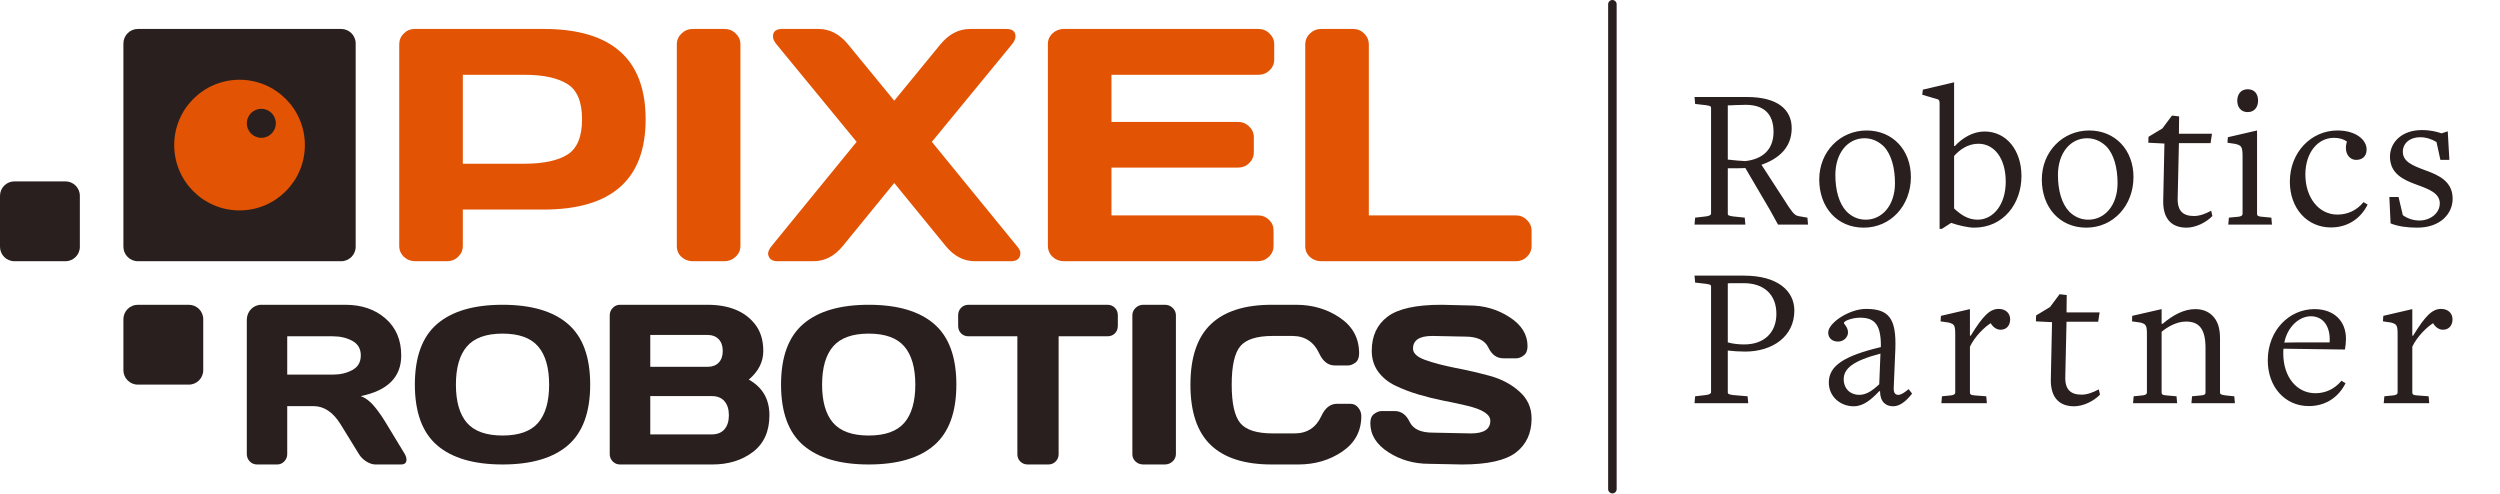
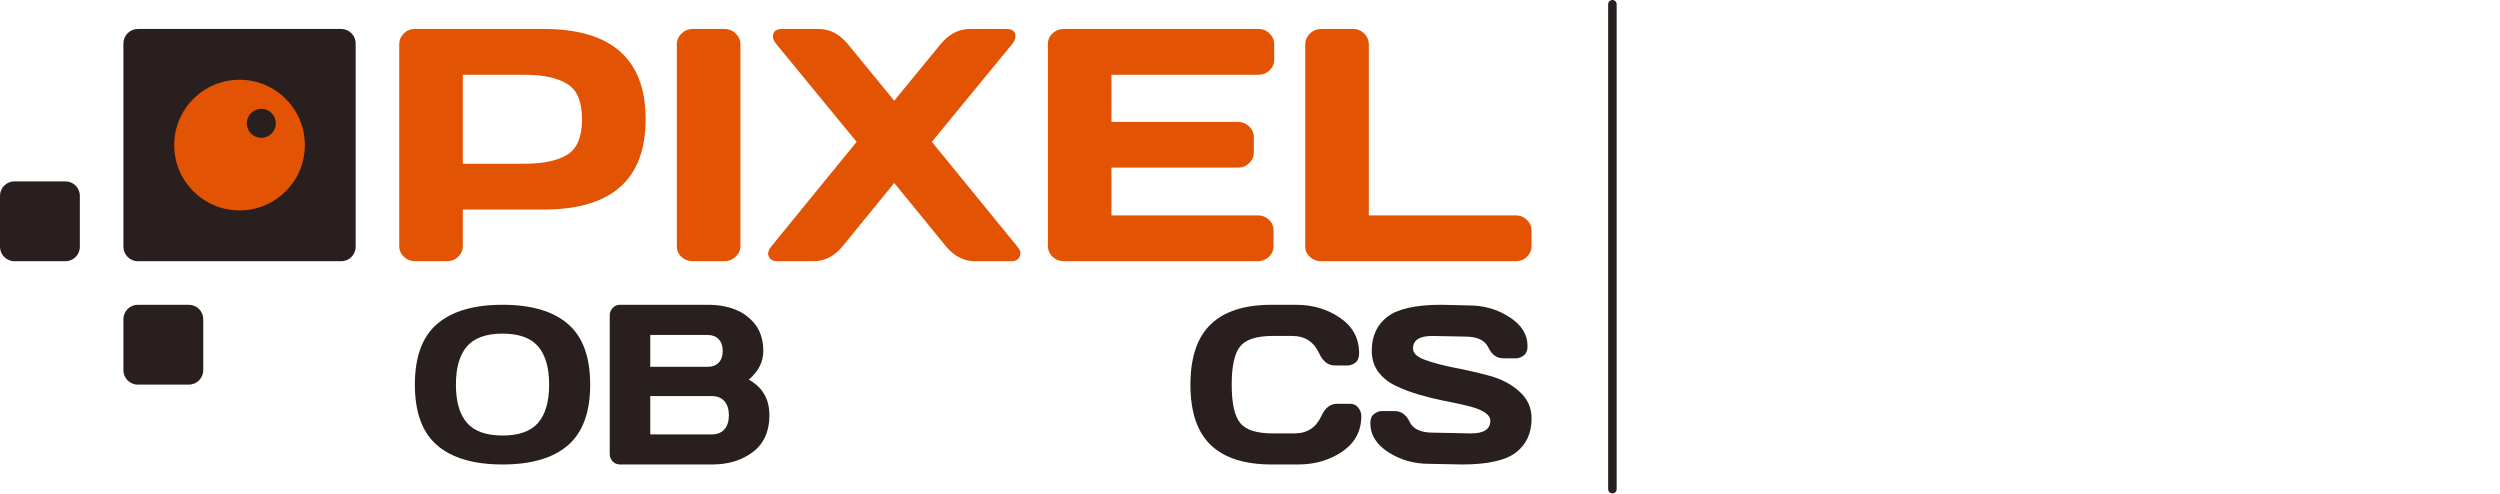
<svg xmlns="http://www.w3.org/2000/svg" width="2939" height="581" viewBox="0 0 2939 581" fill="none">
  <path d="M145.067 51.096C145.067 41.67 152.708 34.029 162.133 34.029H401.067C410.492 34.029 418.133 41.67 418.133 51.096V290.029C418.133 299.455 410.492 307.096 401.067 307.096H162.133C152.708 307.096 145.067 299.455 145.067 290.029V51.096Z" fill="#291F1E" />
  <path d="M204.8 170.563C204.8 128.147 239.184 93.763 281.6 93.763C324.015 93.763 358.4 128.147 358.4 170.563C358.4 212.978 324.015 247.363 281.6 247.363C239.184 247.363 204.8 212.978 204.8 170.563Z" fill="#E25303" />
  <path d="M290.133 144.963C290.133 135.537 297.774 127.896 307.2 127.896C316.625 127.896 324.266 135.537 324.266 144.963C324.266 154.388 316.625 162.029 307.2 162.029C297.774 162.029 290.133 154.388 290.133 144.963Z" fill="#291F1E" />
  <path d="M0 230.192C0 220.824 7.594 213.229 16.962 213.229H76.904C86.272 213.229 93.867 220.824 93.867 230.192V290.133C93.867 299.502 86.272 307.096 76.904 307.096H16.962C7.594 307.096 0 299.502 0 290.133V230.192Z" fill="#291F1E" />
  <path d="M145.067 375.258C145.067 365.89 152.661 358.296 162.029 358.296H221.971C231.339 358.296 238.933 365.89 238.933 375.258V435.2C238.933 444.568 231.339 452.162 221.971 452.162H162.029C152.661 452.162 145.067 444.568 145.067 435.2V375.258Z" fill="#291F1E" />
  <path d="M667.578 523.551C650.167 538.537 624.563 546.029 590.765 546.029C557.053 546.029 531.448 538.537 513.952 523.551C496.455 508.482 487.707 484.665 487.707 452.1C487.707 419.534 496.455 395.759 513.952 380.774C531.448 365.788 557.053 358.296 590.765 358.296C624.563 358.296 650.167 365.788 667.578 380.774C685.075 395.759 693.823 419.534 693.823 452.1C693.823 484.665 685.075 508.482 667.578 523.551ZM632.628 407.27C624.008 397.224 610.054 392.201 590.765 392.201C571.562 392.201 557.607 397.224 548.902 407.27C540.282 417.316 535.972 432.301 535.972 452.225C535.972 472.066 540.282 487.009 548.902 497.055C557.607 507.017 571.562 511.999 590.765 511.999C610.054 511.999 624.008 507.017 632.628 497.055C641.249 487.009 645.559 472.066 645.559 452.225C645.559 432.301 641.249 417.316 632.628 407.27Z" fill="#291F1E" />
-   <path d="M1098.06 523.551C1080.65 538.537 1055.05 546.029 1021.25 546.029C987.535 546.029 961.93 538.537 944.434 523.551C926.938 508.482 918.189 484.665 918.189 452.1C918.189 419.534 926.938 395.759 944.434 380.774C961.93 365.788 987.535 358.296 1021.25 358.296C1055.05 358.296 1080.65 365.788 1098.06 380.774C1115.56 395.759 1124.3 419.534 1124.3 452.1C1124.3 484.665 1115.56 508.482 1098.06 523.551ZM1063.11 407.27C1054.49 397.224 1040.54 392.201 1021.25 392.201C1002.04 392.201 988.089 397.224 979.384 407.27C970.764 417.316 966.454 432.301 966.454 452.225C966.454 472.066 970.764 487.009 979.384 497.055C988.089 507.017 1002.04 511.999 1021.25 511.999C1040.54 511.999 1054.49 507.017 1063.11 497.055C1071.73 487.009 1076.04 472.066 1076.04 452.225C1076.04 432.301 1071.73 417.316 1063.11 407.27Z" fill="#291F1E" />
  <path d="M1423.28 523.113C1407.4 507.835 1399.47 484.228 1399.47 452.292C1399.47 420.269 1407.4 396.619 1423.28 381.342C1439.24 365.978 1463.13 358.296 1494.96 358.296H1523.66C1543.14 358.296 1560.34 363.388 1575.27 373.573C1590.29 383.758 1597.79 397.698 1597.79 415.393C1597.79 420.485 1596.29 424.153 1593.29 426.398C1590.29 428.556 1587.37 429.634 1584.54 429.634H1569.22C1561.33 429.634 1555.19 424.887 1550.82 415.393C1544.47 401.755 1533.92 394.936 1519.16 394.936H1496.25C1477.46 394.936 1464.72 398.993 1458.03 407.106C1451.33 415.22 1447.99 430.239 1447.99 452.162C1447.99 474.086 1451.33 489.148 1458.03 497.348C1464.72 505.461 1477.46 509.518 1496.25 509.518H1521.86C1536.62 509.518 1547.13 502.699 1553.39 489.062C1557.77 479.481 1563.95 474.69 1571.93 474.69H1587.24C1591.27 474.69 1594.45 476.201 1596.76 479.222C1599.17 482.243 1600.37 485.523 1600.37 489.062C1600.37 506.756 1592.9 520.696 1577.97 530.881C1563.04 540.98 1545.84 546.029 1526.37 546.029H1494.96C1463.13 546.029 1439.24 538.39 1423.28 523.113Z" fill="#291F1E" />
  <path d="M1610.96 497.477C1610.96 492.385 1612.46 488.76 1615.46 486.602C1618.47 484.358 1621.38 483.236 1624.21 483.236H1639.53C1647.25 483.236 1653.13 487.465 1657.16 495.924C1661.19 504.383 1670.25 508.612 1684.32 508.612L1729.36 509.518C1744.46 509.518 1752.01 504.555 1752.01 494.629C1752.01 487.12 1742.79 481.207 1724.34 476.891C1716.11 474.906 1707.01 472.964 1697.06 471.065C1687.11 469.08 1677.2 466.62 1667.33 463.685C1657.55 460.751 1648.54 457.298 1640.3 453.328C1632.06 449.357 1625.37 443.919 1620.22 437.014C1615.16 430.023 1612.63 421.823 1612.63 412.415C1612.63 395.066 1618.77 381.73 1631.03 372.408C1643.3 363 1664.41 358.296 1694.36 358.296L1727.05 359.073C1744.63 359.073 1760.46 363.647 1774.54 372.797C1788.69 381.86 1795.77 393.21 1795.77 406.848C1795.77 411.94 1794.27 415.608 1791.27 417.853C1788.26 420.097 1785.39 421.219 1782.64 421.219H1767.33C1759.61 421.219 1753.73 416.989 1749.7 408.531C1745.66 399.986 1736.61 395.713 1722.54 395.713L1683.8 394.936C1668.7 394.936 1661.15 399.899 1661.15 409.825C1661.15 415.263 1665.91 419.708 1675.44 423.161C1685.05 426.613 1696.63 429.678 1710.19 432.353C1723.83 434.943 1737.51 438.093 1751.24 441.805C1764.97 445.516 1776.59 451.645 1786.12 460.19C1795.73 468.648 1800.53 479.222 1800.53 491.91C1800.53 509.259 1794.36 522.638 1782 532.046C1769.73 541.368 1748.67 546.029 1718.81 546.029L1679.81 545.252C1662.22 545.252 1646.35 540.721 1632.19 531.658C1618.04 522.509 1610.96 511.115 1610.96 497.477Z" fill="#291F1E" />
-   <path d="M1331.2 533.985V370.733C1331.2 367.329 1332.47 364.405 1335 361.961C1337.54 359.518 1340.57 358.296 1344.1 358.296H1369.36C1373.07 358.296 1376.15 359.518 1378.6 361.961C1381.13 364.405 1382.4 367.329 1382.4 370.733V533.723C1382.4 537.127 1381.09 540.051 1378.46 542.494C1375.93 544.851 1372.89 546.029 1369.36 546.029H1344.1C1340.57 546.029 1337.54 544.895 1335 542.625C1332.47 540.269 1331.2 537.389 1331.2 533.985Z" fill="#291F1E" />
-   <path d="M1126.4 383.039V370.733C1126.4 367.154 1127.56 364.187 1129.87 361.831C1132.19 359.474 1135.11 358.296 1138.62 358.296H1301.91C1305.43 358.296 1308.34 359.474 1310.66 361.831C1312.98 364.187 1314.13 367.154 1314.13 370.733V383.039C1314.13 386.617 1312.98 389.585 1310.66 391.941C1308.34 394.21 1305.43 395.345 1301.91 395.345H1244.52V533.985C1244.52 537.389 1243.32 540.269 1240.92 542.625C1238.6 544.895 1235.77 546.029 1232.43 546.029H1208.11C1204.76 546.029 1201.89 544.895 1199.49 542.625C1197.17 540.269 1196.01 537.389 1196.01 533.985V395.345H1138.62C1135.11 395.345 1132.19 394.21 1129.87 391.941C1127.56 389.585 1126.4 386.617 1126.4 383.039Z" fill="#291F1E" />
  <path d="M716.8 370.733C716.8 367.329 717.98 364.405 720.34 361.961C722.7 359.518 725.523 358.296 728.81 358.296H831.589C856.789 358.296 875.373 365.802 887.34 380.813C893.998 389.105 897.327 399.709 897.327 412.626C897.327 425.456 891.638 436.671 880.261 446.271C896.442 455.261 904.533 469.225 904.533 488.164C904.533 507.103 898.044 521.504 885.065 531.367C872.17 541.142 856.325 546.029 837.531 546.029H728.81C725.523 546.029 722.7 544.851 720.34 542.494C717.98 540.051 716.8 537.127 716.8 533.723V370.733ZM764.46 510.682H836.772C843.262 510.682 848.234 508.674 851.69 504.66C855.145 500.645 856.873 495.146 856.873 488.164C856.873 481.182 855.145 475.684 851.69 471.669C848.234 467.654 843.262 465.647 836.772 465.647H764.46V510.682ZM764.46 431.216H832.095C837.404 431.216 841.661 429.601 844.863 426.372C848.066 423.055 849.667 418.473 849.667 412.626C849.667 406.691 848.066 402.065 844.863 398.749C841.661 395.432 837.404 393.774 832.095 393.774H764.46V431.216Z" fill="#291F1E" />
-   <path d="M477.867 540.4C477.867 544.153 475.723 546.029 471.437 546.029H441.177C437.983 546.029 434.453 544.851 430.587 542.494C426.804 540.051 423.904 537.127 421.887 533.723L400.453 498.9C391.628 484.586 380.953 477.429 368.429 477.429H337.666V533.723C337.666 537.127 336.489 540.051 334.135 542.494C331.866 544.851 329.092 546.029 325.814 546.029H302.111C298.833 546.029 296.017 544.851 293.664 542.494C291.31 540.051 290.133 537.127 290.133 533.723V376.746C290.133 376.536 290.133 376.281 290.133 375.988C290.133 366.203 297.733 358.285 307.084 358.296C307.42 358.296 307.709 358.296 307.941 358.296H405.875C425.123 358.296 440.883 363.664 453.155 374.399C465.511 385.134 471.689 399.622 471.689 417.863C471.689 443.26 455.845 459.189 424.156 465.647C429.2 467.567 433.865 470.884 438.151 475.597C442.438 480.222 447.355 486.986 452.903 495.888L475.849 533.723C477.194 536.167 477.867 538.392 477.867 540.4ZM337.666 440.38H391.376C400.033 440.38 407.64 438.591 414.196 435.013C420.836 431.434 424.156 425.718 424.156 417.863C424.156 410.008 420.836 404.291 414.196 400.713C407.64 397.135 400.033 395.345 391.376 395.345H337.666V440.38Z" fill="#291F1E" />
  <path d="M469.333 289.196V52.12C469.333 47.169 471.118 42.916 474.687 39.361C478.256 35.807 482.618 34.029 487.773 34.029H639.054C719.024 34.029 759.009 69.448 759.009 140.285C759.009 210.996 719.024 246.351 639.054 246.351H544.082V289.196C544.082 294.147 542.231 298.4 538.53 301.955C534.961 305.382 530.599 307.096 525.444 307.096H488.169C483.014 307.096 478.586 305.382 474.885 301.955C471.184 298.4 469.333 294.147 469.333 289.196ZM544.082 192.461H616.451C638.658 192.461 655.511 188.907 667.011 181.798C678.511 174.562 684.26 160.724 684.26 140.285C684.26 119.72 678.511 105.882 667.011 98.773C655.511 91.537 638.658 87.919 616.451 87.919H544.082V192.461Z" fill="#E25303" />
  <path d="M795.689 289.577V52.12C795.689 47.169 797.54 42.916 801.241 39.361C804.942 35.807 809.37 34.029 814.525 34.029H851.404C856.823 34.029 861.318 35.807 864.887 39.361C868.588 42.916 870.438 47.169 870.438 52.12V289.196C870.438 294.147 868.522 298.4 864.688 301.955C860.987 305.382 856.559 307.096 851.404 307.096H814.525C809.37 307.096 804.942 305.446 801.241 302.145C797.54 298.717 795.689 294.528 795.689 289.577Z" fill="#E25303" />
  <path d="M914.058 307.096C907.449 307.096 903.748 304.24 902.955 298.527C902.955 295.734 904.343 292.624 907.118 289.196L1007.05 166.754L912.868 52.12C910.093 48.819 908.705 45.709 908.705 42.789C908.705 36.949 912.34 34.029 919.61 34.029H962.238C975.456 34.029 987.022 40.059 996.936 52.12L1051.26 118.387L1105.59 52.12C1115.37 40.186 1126.94 34.156 1140.29 34.029H1182.92C1190.19 34.029 1193.82 36.949 1193.82 42.789C1193.82 45.582 1192.43 48.692 1189.66 52.12L1095.48 166.754L1195.41 289.196C1198.18 292.497 1199.57 295.163 1199.57 297.194C1199.57 299.225 1199.31 300.685 1198.78 301.574C1197.32 305.255 1193.89 307.096 1188.47 307.096H1146.23C1133.02 307.096 1121.52 301.129 1111.74 289.196L1051.26 215.122L990.789 289.196C981.008 301.129 969.508 307.096 956.29 307.096H914.058Z" fill="#E25303" />
  <path d="M1231.89 288.815V51.739C1231.89 46.788 1233.74 42.598 1237.44 39.171C1241.14 35.743 1245.57 34.029 1250.72 34.029H1479.33C1484.49 34.029 1488.85 35.807 1492.42 39.361C1496.12 42.916 1497.97 47.169 1497.97 52.12V70.019C1497.97 74.97 1496.12 79.223 1492.42 82.778C1488.85 86.205 1484.49 87.919 1479.33 87.919H1306.64V143.332H1455.34C1460.5 143.332 1464.86 145.109 1468.43 148.664C1472.13 152.092 1473.98 156.281 1473.98 161.232V179.132C1473.98 184.083 1472.13 188.335 1468.43 191.89C1464.86 195.318 1460.5 197.031 1455.34 197.031H1306.64V253.206H1478.94C1483.96 253.206 1488.25 254.92 1491.82 258.348C1495.39 261.775 1497.18 265.965 1497.18 270.916V289.196C1497.18 294.147 1495.33 298.4 1491.63 301.955C1487.92 305.382 1483.5 307.096 1478.34 307.096H1250.72C1245.57 307.096 1241.14 305.382 1237.44 301.955C1233.74 298.4 1231.89 294.02 1231.89 288.815Z" fill="#E25303" />
  <path d="M1534.45 289.577V52.5C1534.45 47.295 1536.3 42.916 1540 39.361C1543.7 35.807 1548.13 34.029 1553.29 34.029H1590.56C1595.72 34.029 1600.08 35.807 1603.65 39.361C1607.35 42.916 1609.2 47.295 1609.2 52.5V253.206H1781.9C1787.05 253.206 1791.41 254.984 1794.98 258.538C1798.68 262.093 1800.53 266.345 1800.53 271.296V289.196C1800.53 294.147 1798.68 298.4 1794.98 301.955C1791.41 305.382 1787.05 307.096 1781.9 307.096H1553.29C1548.13 307.096 1543.7 305.446 1540 302.145C1536.3 298.717 1534.45 294.528 1534.45 289.577Z" fill="#E25303" />
  <line x1="1895.53" y1="575.029" x2="1895.53" y2="5" stroke="#291F1E" stroke-width="10" stroke-linecap="round" />
-   <path d="M2084.96 155.069C2084.96 176.189 2071.76 187.229 2051.6 189.389C2047.76 189.149 2044.4 188.909 2041.52 188.669C2038.88 188.429 2036.48 188.189 2034.56 187.949C2033.36 187.709 2032.4 187.709 2031.2 187.709V123.869C2033.84 123.869 2036 123.869 2038.16 123.629C2041.76 123.389 2046.08 123.389 2047.28 123.389C2072.96 121.709 2084.96 133.229 2084.96 155.069ZM2103.44 244.109L2070.8 193.709C2092.16 186.269 2106.32 172.589 2106.32 150.749C2106.32 128.909 2090 114.029 2053.52 114.029H1992.08L1992.8 122.189L2005.28 123.629C2010.32 124.349 2011.52 124.829 2011.52 126.749V251.069C2011.52 252.749 2009.36 253.949 2005.28 254.429L1992.8 255.869L1992.08 264.029H2051.84L2051.12 255.869L2037.44 254.429C2032.64 253.709 2031.2 253.229 2031.2 251.309V197.789H2041.52C2044.64 197.789 2048 197.789 2051.84 197.549L2081.12 247.469L2090.24 264.029H2125.52L2124.8 255.869L2114.96 254.189C2111.36 253.469 2109.2 252.509 2103.44 244.109ZM2246.45 208.109C2246.45 176.429 2225.09 153.389 2194.37 153.389C2163.41 153.389 2138.69 178.109 2138.69 210.989C2138.69 243.389 2159.33 267.629 2191.01 267.629C2222.69 267.629 2246.45 241.709 2246.45 208.109ZM2227.73 215.309C2227.73 241.469 2212.61 258.269 2193.41 258.269C2182.61 258.269 2175.41 253.229 2170.85 248.669C2161.97 239.309 2157.65 223.709 2157.65 205.709C2157.65 179.789 2172.29 162.509 2191.97 162.509C2202.53 162.509 2210.21 167.789 2214.77 172.349C2223.65 181.709 2227.73 197.789 2227.73 215.309ZM2376.43 206.909C2376.43 177.149 2359.15 154.589 2332.99 154.589C2319.31 154.589 2306.83 162.269 2298.19 171.629H2297.23V96.749L2260.51 105.389L2259.79 111.389L2277.79 116.669C2279.47 117.149 2280.19 118.589 2280.19 121.229V269.069H2282.83L2293.63 262.109H2294.11C2301.31 264.749 2313.55 267.629 2320.75 267.629C2355.31 267.629 2376.43 239.309 2376.43 206.909ZM2357.95 213.629C2357.95 240.509 2343.31 258.269 2324.83 258.269C2313.31 258.269 2304.67 252.029 2297.23 245.069V183.389C2303.71 175.949 2313.55 168.989 2325.79 168.989C2344.99 168.989 2357.95 186.749 2357.95 213.629ZM2508.12 208.109C2508.12 176.429 2486.76 153.389 2456.04 153.389C2425.08 153.389 2400.36 178.109 2400.36 210.989C2400.36 243.389 2421 267.629 2452.68 267.629C2484.36 267.629 2508.12 241.709 2508.12 208.109ZM2489.4 215.309C2489.4 241.469 2474.28 258.269 2455.08 258.269C2444.28 258.269 2437.08 253.229 2432.52 248.669C2423.64 239.309 2419.32 223.709 2419.32 205.709C2419.32 179.789 2433.96 162.509 2453.64 162.509C2464.2 162.509 2471.88 167.789 2476.44 172.349C2485.32 181.709 2489.4 197.789 2489.4 215.309ZM2600.9 253.949L2599.46 247.709C2592.98 251.309 2585.78 253.949 2579.3 253.949C2566.58 253.949 2559.38 248.189 2560.1 232.109L2561.54 168.269H2598.74L2600.42 157.229H2561.54L2561.78 136.829L2553.38 135.869L2542.1 150.989L2525.78 160.829L2525.54 167.789L2544.5 168.749L2543.06 236.429C2542.82 258.509 2554.1 267.629 2570.42 267.629C2580.98 267.629 2593.22 261.869 2600.9 253.949ZM2654.6 118.349C2654.6 110.909 2650.76 104.909 2642.36 104.909C2633.96 104.909 2630.12 111.389 2630.12 118.349C2630.12 125.309 2633.96 131.789 2642.36 131.789C2650.76 131.789 2654.6 125.309 2654.6 118.349ZM2619.56 264.029H2670.92L2670.2 255.869L2660.12 254.909C2654.6 254.669 2653.4 253.469 2653.4 251.549V153.389L2619.08 161.309L2618.6 167.789L2628.2 169.229C2634.92 171.149 2636.36 172.109 2636.36 183.869V251.309C2636.36 253.469 2634.44 254.669 2630.36 254.909L2620.28 255.869L2619.56 264.029ZM2783.39 240.509L2778.59 237.629C2769.95 247.949 2759.15 252.269 2747.87 252.269C2725.79 252.269 2710.19 232.109 2710.19 205.229C2710.19 179.309 2724.83 162.029 2743.79 162.029C2750.27 162.029 2755.31 163.709 2758.91 166.349V166.829C2755.31 179.069 2761.31 187.949 2769.95 187.949C2775.71 187.949 2782.19 185.069 2782.19 175.709C2782.19 164.429 2769.71 153.389 2747.87 153.389C2717.63 153.389 2691.95 178.349 2691.95 213.629C2691.95 245.069 2712.35 267.389 2740.19 267.389C2759.15 267.389 2774.75 257.789 2783.39 240.509ZM2883.33 233.549C2883.33 213.389 2867.25 205.949 2851.17 200.189C2835.57 194.429 2824.77 189.869 2824.77 178.349C2824.77 168.509 2832.93 161.309 2845.17 161.309C2851.65 161.309 2858.85 163.469 2864.37 167.069L2868.93 187.949H2879.49L2877.57 154.349L2870.37 156.749C2864.37 154.829 2857.65 152.909 2847.09 152.909C2822.85 152.909 2809.65 168.029 2809.65 184.109C2809.65 204.269 2825.49 211.469 2841.33 217.229C2855.25 222.269 2868.21 227.069 2868.21 239.069C2868.21 251.309 2856.21 259.229 2844.45 259.229C2836.77 259.229 2830.29 256.829 2824.77 252.989L2819.73 231.629H2808.93L2810.37 262.589C2819.01 266.189 2830.29 267.629 2841.57 267.629C2869.17 267.629 2883.33 251.069 2883.33 233.549ZM2109.44 365.069C2109.44 342.269 2090.24 324.029 2050.16 324.029H1992.08L1992.8 332.189L2005.28 333.629C2010.32 334.349 2011.52 334.829 2011.52 336.749V461.069C2011.52 462.749 2009.36 463.949 2005.28 464.429L1992.8 465.869L1992.08 474.029H2055.2L2054.48 465.869L2037.44 464.429C2032.64 463.709 2031.2 463.229 2031.2 461.309V412.109C2037.68 412.829 2044.64 413.309 2051.6 413.309C2083.52 413.309 2109.44 395.789 2109.44 365.069ZM2088.32 368.909C2088.32 391.229 2073.68 404.909 2050.64 404.909C2043.68 404.909 2037.2 404.189 2031.2 402.509V333.149C2032.88 332.909 2034.8 332.909 2036.72 332.909H2049.44C2073.44 332.669 2088.32 346.109 2088.32 368.909ZM2247.87 462.749L2243.79 457.469C2238.75 461.549 2235.15 464.189 2231.55 464.189C2227.71 464.189 2226.03 461.309 2226.27 455.789L2228.19 409.949C2229.39 374.189 2220.51 363.149 2193.63 363.149C2174.19 363.149 2149.23 379.469 2149.23 390.989C2149.23 397.469 2154.03 401.549 2160.75 401.549C2167.71 401.549 2172.51 396.269 2172.51 390.749C2172.51 384.749 2167.71 380.909 2167.71 379.709C2167.71 377.069 2177.79 373.469 2186.67 373.469C2202.51 373.469 2211.15 380.189 2211.15 405.869V408.029C2167.95 418.349 2149.95 429.869 2149.95 449.789C2149.95 466.109 2163.39 477.629 2179.23 477.629C2190.75 477.629 2199.87 469.709 2209.23 459.869H2210.19C2210.19 472.349 2216.91 477.629 2225.55 477.629C2233.23 477.629 2240.43 472.109 2247.87 462.749ZM2210.67 415.709L2209.23 451.709C2201.31 459.149 2194.11 464.189 2185.71 464.189C2175.39 464.189 2167.47 457.229 2167.47 445.709C2167.47 433.229 2178.51 424.109 2210.67 415.709ZM2363.14 375.389C2363.14 368.669 2358.34 363.149 2349.7 363.149C2339.14 363.149 2330.98 371.549 2316.82 394.589H2315.86V363.389L2281.78 371.309L2281.3 377.789L2291.14 379.229C2297.62 381.149 2298.58 382.349 2298.58 393.389V461.309C2298.58 463.469 2296.66 464.669 2292.58 464.909L2282.98 465.869L2282.26 474.029H2335.78L2335.06 465.869L2322.34 464.909C2316.82 464.669 2315.86 463.469 2315.86 461.549V407.549C2321.38 395.789 2333.14 384.269 2340.34 379.949C2342.5 384.029 2346.82 387.629 2351.86 387.629C2359.3 387.629 2363.14 382.109 2363.14 375.389ZM2468.77 463.949L2467.33 457.709C2460.85 461.309 2453.65 463.949 2447.17 463.949C2434.45 463.949 2427.25 458.189 2427.97 442.109L2429.41 378.269H2466.61L2468.29 367.229H2429.41L2429.65 346.829L2421.25 345.869L2409.97 360.989L2393.65 370.829L2393.41 377.789L2412.37 378.749L2410.93 446.429C2410.69 468.509 2421.97 477.629 2438.29 477.629C2448.85 477.629 2461.09 471.869 2468.77 463.949ZM2576.24 474.029H2627.36L2626.64 465.869L2617.04 464.909C2610.56 464.189 2609.84 463.229 2609.84 461.309V397.709C2609.84 386.189 2607.44 377.549 2600.96 371.069C2595.44 365.549 2588.24 363.389 2580.8 363.389C2567.36 363.389 2554.64 370.349 2542.4 380.669H2541.2V363.389L2506.64 371.309L2506.4 377.789L2516.48 379.229C2522.96 381.149 2523.92 382.349 2523.92 393.389V461.309C2523.92 463.469 2522 464.669 2517.92 464.909L2508.32 465.869L2507.6 474.029H2559.44L2558.72 465.869L2547.68 464.909C2542.16 464.669 2541.2 463.469 2541.2 461.549V419.549V390.029C2547.92 384.509 2558.48 378.029 2569.76 378.029C2584.16 378.029 2592.8 385.229 2592.8 408.989V461.309C2592.8 463.469 2591.84 464.669 2586.8 464.909L2576.96 465.869L2576.24 474.029ZM2757.43 450.509L2752.63 447.629C2743.99 457.949 2733.19 462.269 2721.91 462.269C2699.83 462.269 2684.23 442.829 2684.23 415.709C2684.23 414.749 2684.23 410.909 2684.47 409.949L2756.71 410.909C2757.43 407.309 2757.91 402.269 2757.91 398.189C2757.91 377.309 2743.75 363.389 2720.95 363.389C2691.19 363.389 2665.99 388.349 2665.99 423.629C2665.99 455.069 2686.39 477.389 2714.23 477.389C2733.19 477.389 2748.79 467.789 2757.43 450.509ZM2738.71 402.509H2712.55C2704.63 402.509 2695.75 402.509 2685.43 402.749C2689.27 383.549 2703.43 371.789 2716.63 371.789C2731.03 371.789 2739.91 383.549 2738.71 402.509ZM2883.19 375.389C2883.19 368.669 2878.39 363.149 2869.75 363.149C2859.19 363.149 2851.03 371.549 2836.87 394.589H2835.91V363.389L2801.83 371.309L2801.35 377.789L2811.19 379.229C2817.67 381.149 2818.63 382.349 2818.63 393.389V461.309C2818.63 463.469 2816.71 464.669 2812.63 464.909L2803.03 465.869L2802.31 474.029H2855.83L2855.11 465.869L2842.39 464.909C2836.87 464.669 2835.91 463.469 2835.91 461.549V407.549C2841.43 395.789 2853.19 384.269 2860.39 379.949C2862.55 384.029 2866.87 387.629 2871.91 387.629C2879.35 387.629 2883.19 382.109 2883.19 375.389Z" fill="#291F1E" />
</svg>